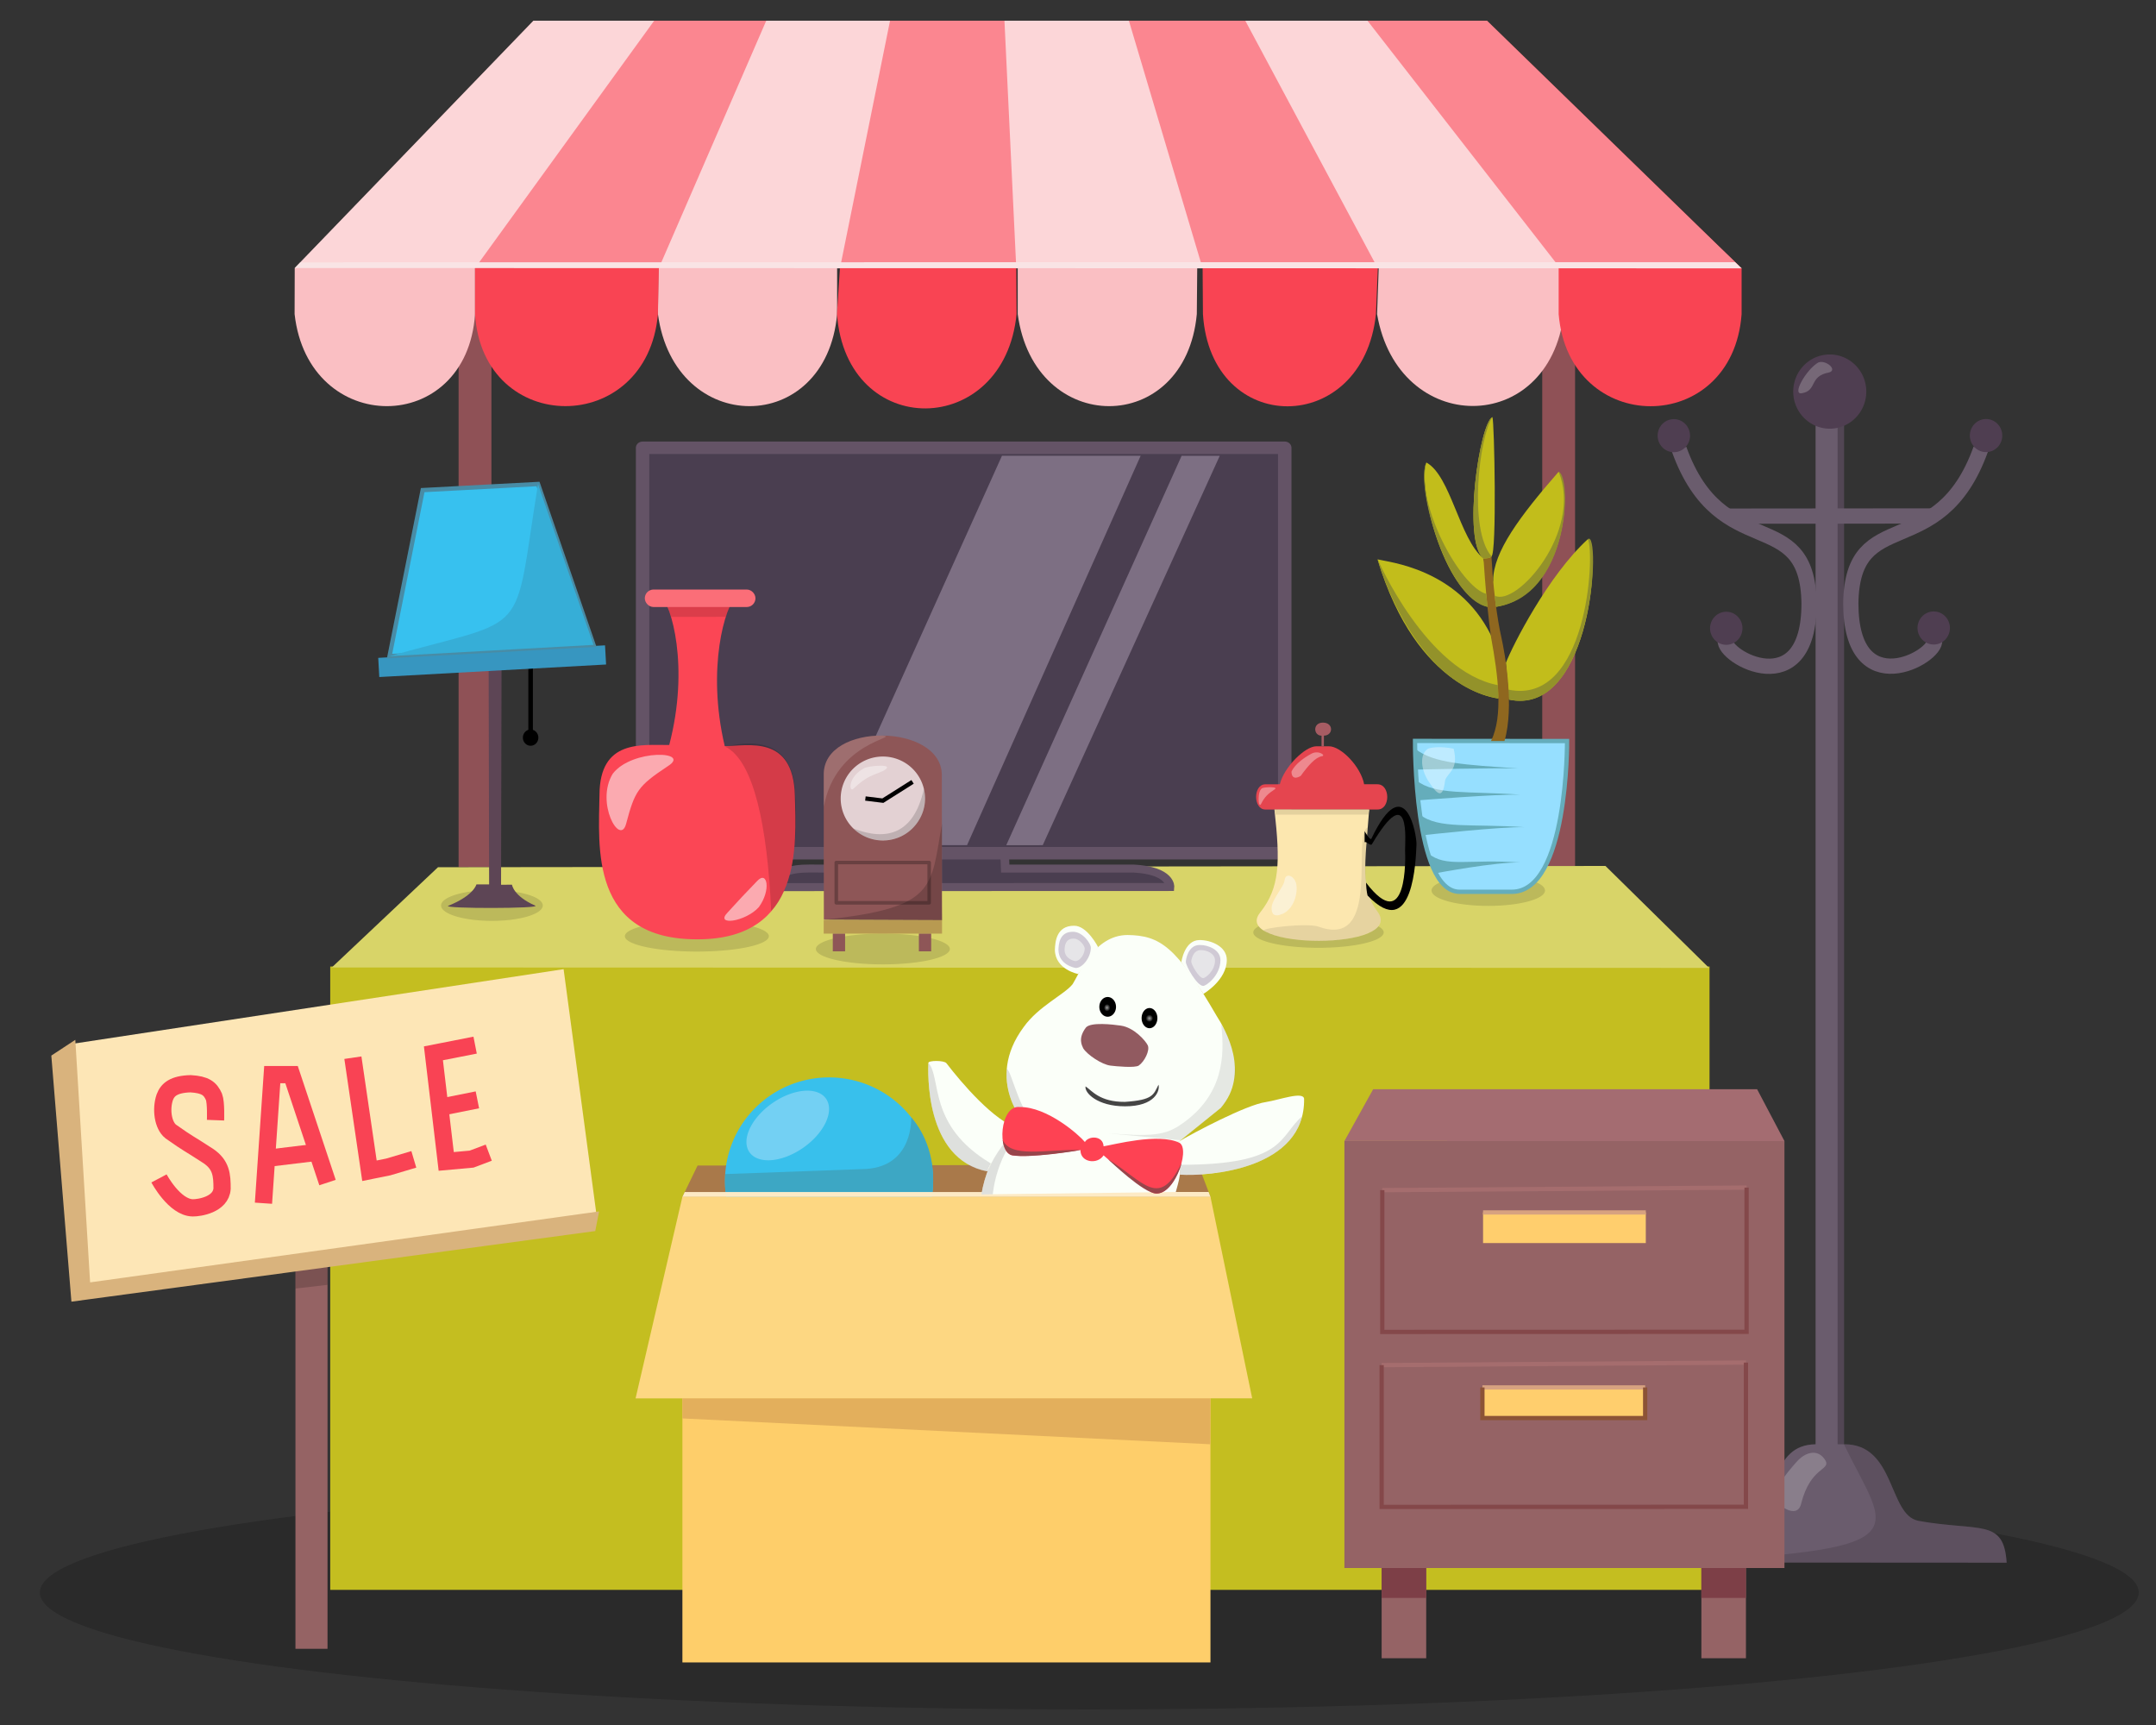
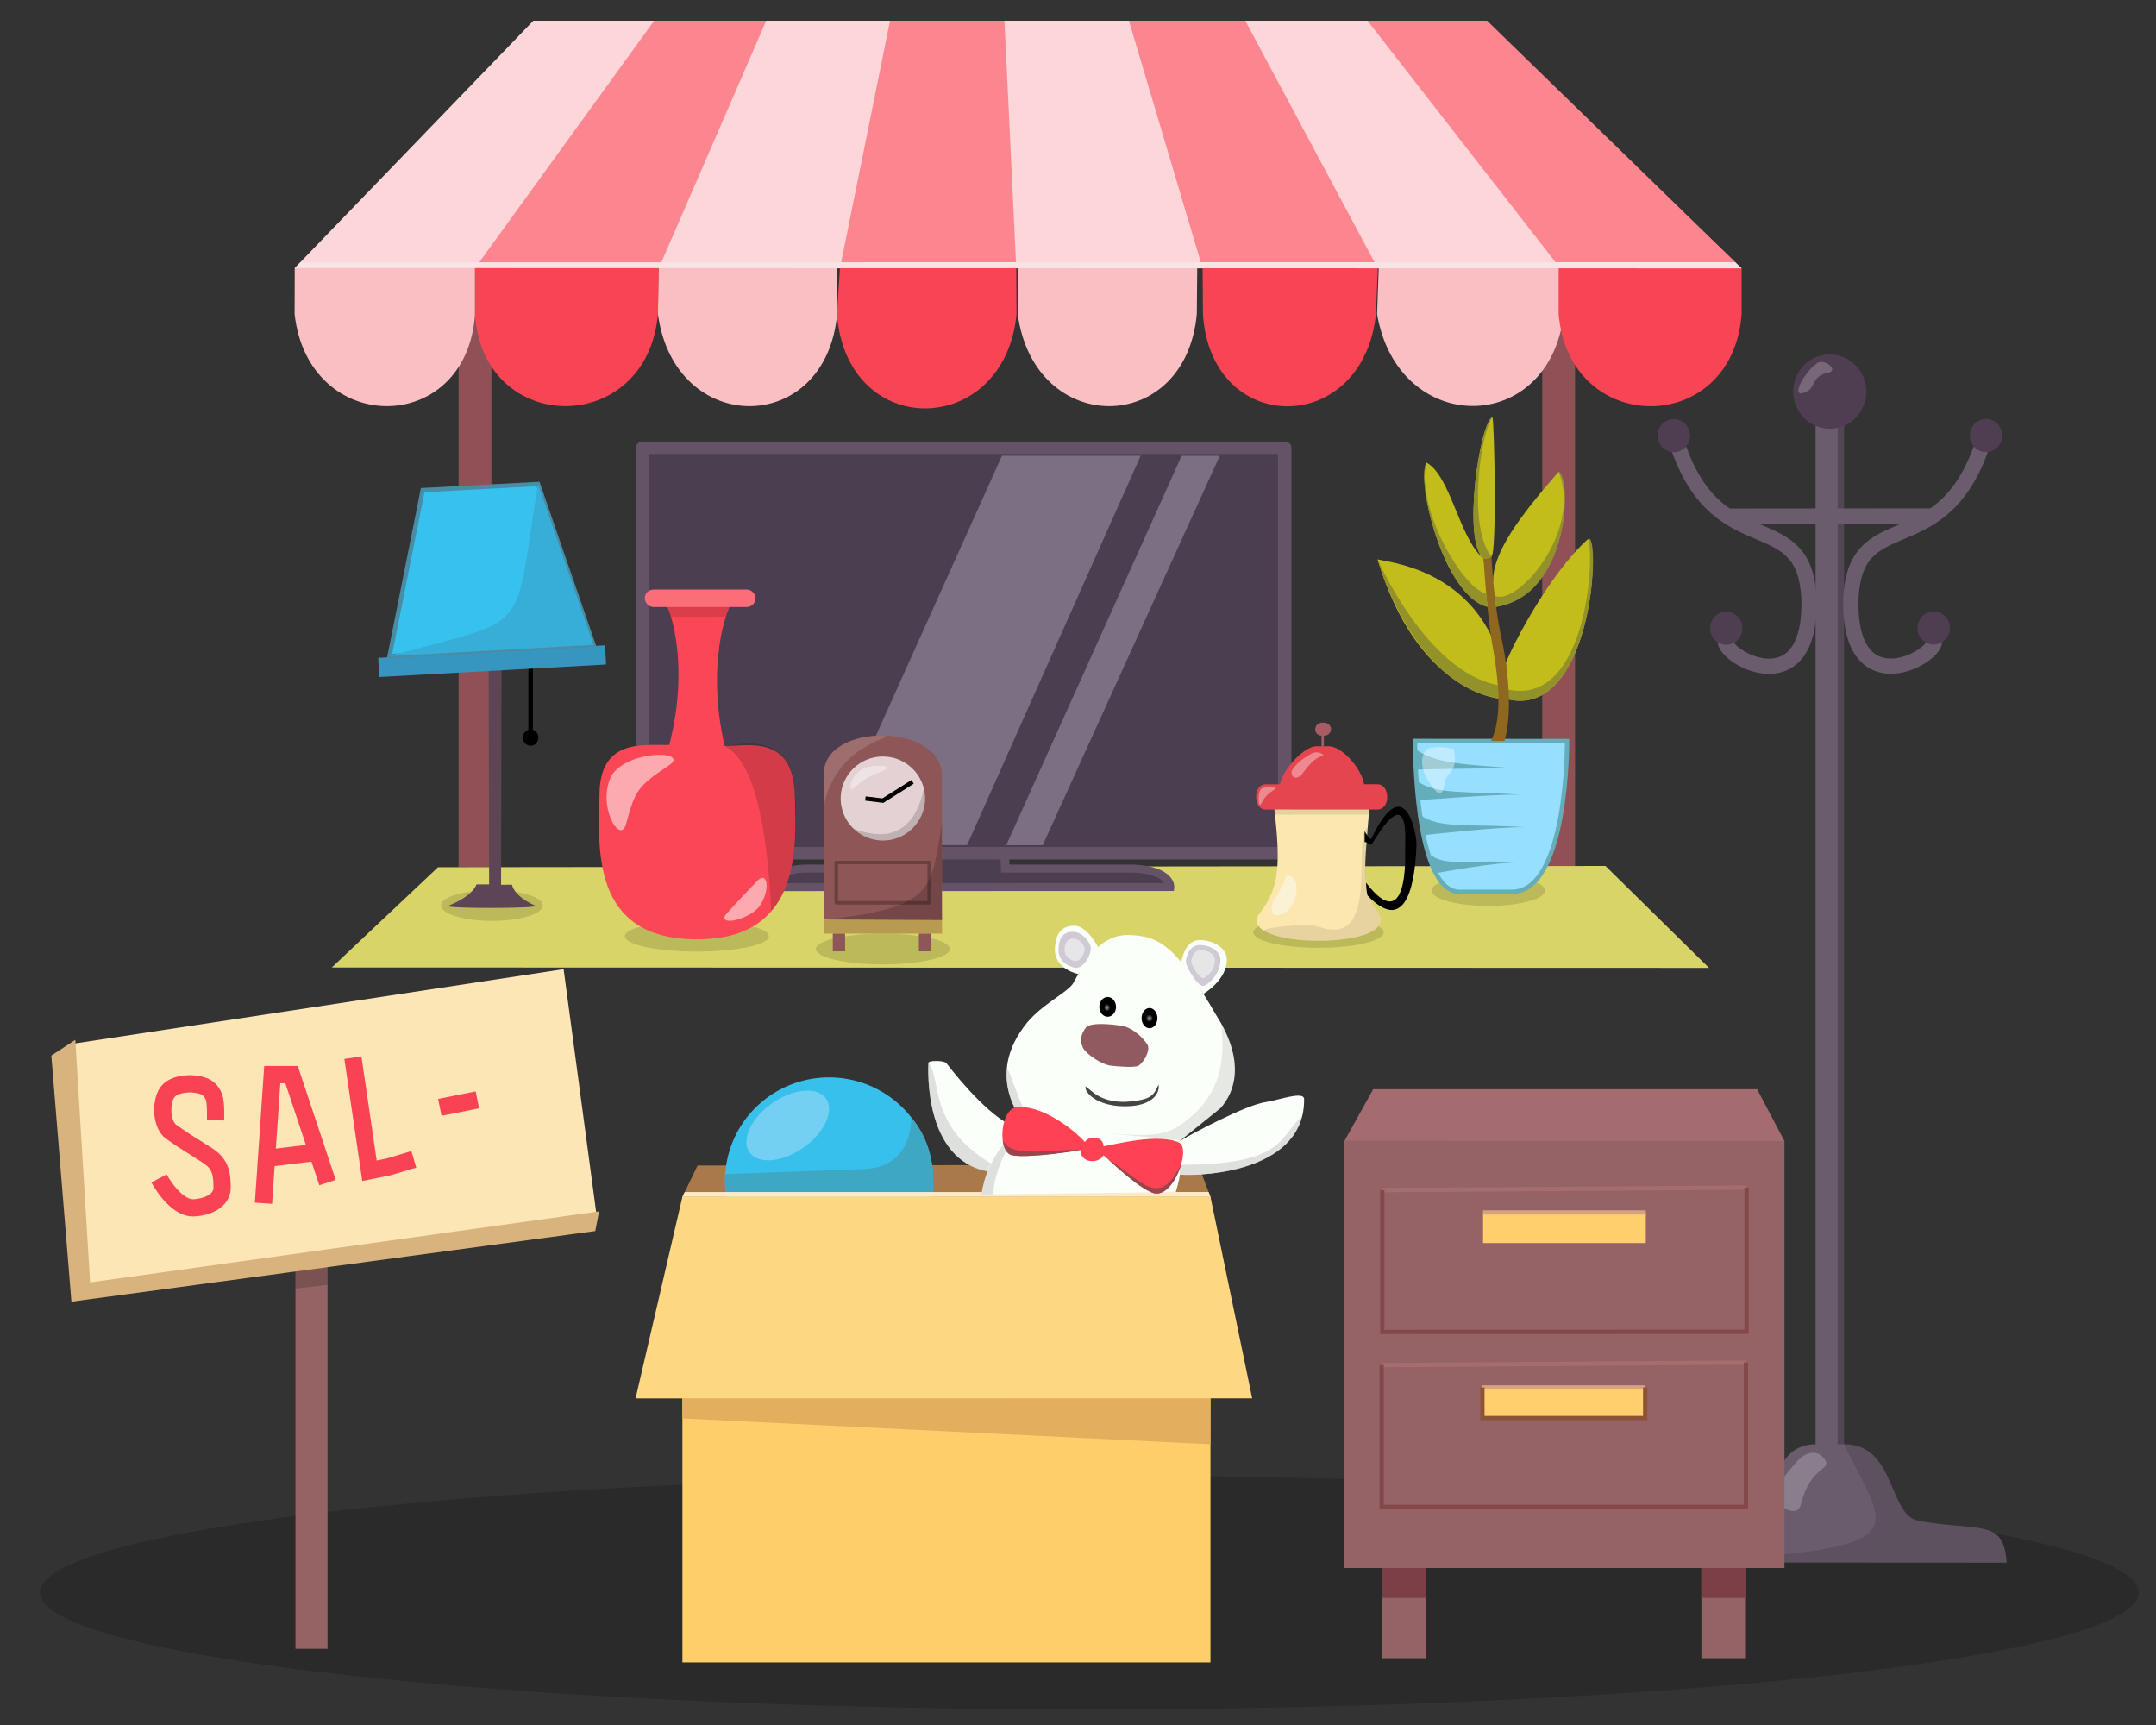
<svg xmlns="http://www.w3.org/2000/svg" xmlns:ns1="http://www.inkscape.org/namespaces/inkscape" xmlns:ns2="http://sodipodi.sourceforge.net/DTD/sodipodi-0.dtd" xmlns:xlink="http://www.w3.org/1999/xlink" width="500" height="400" viewBox="0 0 500 400" version="1.1" id="svg5" ns1:version="1.2.2 (b0a8486541, 2022-12-01)" ns2:docname="sale.svg" xml:space="preserve">
  <rect x="0" y="0" width="500" height="400" fill="#333333" stroke="none" />
  <ns2:namedview id="namedview7" pagecolor="#ffffff" bordercolor="#666666" borderopacity="1.0" ns1:showpageshadow="2" ns1:pageopacity="0.0" ns1:pagecheckerboard="0" ns1:deskcolor="#d1d1d1" ns1:document-units="mm" showgrid="false" ns1:zoom="1.4142136" ns1:cx="249.60869" ns1:cy="157.68481" ns1:window-width="1548" ns1:window-height="1039" ns1:window-x="0" ns1:window-y="142" ns1:window-maximized="0" ns1:current-layer="svg5" showguides="true" />
  <defs id="defs2">
    <linearGradient id="linearGradient4124" ns1:swatch="solid">
      <stop style="stop-color:#000000;stop-opacity:1;" offset="0" id="stop4122" />
    </linearGradient>
    <linearGradient id="linearGradient4118" ns1:swatch="solid">
      <stop style="stop-color:#38b8f1;stop-opacity:1;" offset="0" id="stop4116" />
    </linearGradient>
    <linearGradient ns1:collect="always" id="linearGradient21297">
      <stop style="stop-color:#ffffff;stop-opacity:0.624;" offset="0" id="stop21293" />
      <stop style="stop-color:#ffffff;stop-opacity:0;" offset="1" id="stop21295" />
    </linearGradient>
    <radialGradient ns1:collect="always" xlink:href="#linearGradient21297" id="radialGradient21299" cx="256.883" cy="233.477" fx="256.883" fy="233.477" r="0.293" gradientTransform="matrix(2.577,0,0,2.958,-405.262,-456.966)" gradientUnits="userSpaceOnUse" />
    <radialGradient ns1:collect="always" xlink:href="#linearGradient21297" id="radialGradient21299-3" cx="256.883" cy="233.477" fx="256.883" fy="233.477" r="0.293" gradientTransform="matrix(2.983,0,0,2.963,-499.706,-455.65)" gradientUnits="userSpaceOnUse" />
  </defs>
  <g ns1:groupmode="layer" id="layer6" ns1:label="Schatten" style="display:inline">
    <ellipse style="fill:#000000;fill-opacity:0.185;stroke:none;stroke-width:2.099;stroke-linecap:round;stroke-linejoin:round;stroke-dasharray:none;stroke-opacity:0.408;paint-order:fill markers stroke" id="path51893" ry="27.119" rx="243.374" cy="369.271" cx="252.621" />
  </g>
  <g id="g425" ns1:label="Kleiderständer" transform="translate(-15.06,1.962)" style="display:inline">
    <rect style="display:inline;fill:#6a5c6d;fill-opacity:1;stroke-width:2.995;stroke-linecap:round;stroke-linejoin:round;paint-order:fill markers stroke" id="rect421" width="6.569" height="239.638" x="436.117" y="94.178" ry="0.004" />
    <rect style="display:inline;fill:#524654;fill-opacity:1;stroke-width:1.414;stroke-linecap:round;stroke-linejoin:round;paint-order:fill markers stroke" id="rect421-3" width="1.465" height="239.638" x="441.221" y="94.178" ry="0.004" />
    <path style="display:inline;fill:#6a5c6d;fill-opacity:1;fill-rule:evenodd;stroke:none;stroke-width:1px;stroke-linecap:butt;stroke-linejoin:miter;stroke-opacity:1" d="m 427.626,334.901 c 11.978,-0.098 10.291,16.367 17.21,17.736 14.348,2.586 19.853,-0.612 20.528,9.722 l -80.858,-0.048 c 1.031,-11.65 9.567,-7.677 20.397,-10.394 7.895,-4.124 5.627,-16.878 16.153,-17.016 h 6.569" id="path2172" ns2:nodetypes="ccccccc" transform="translate(15.06,-1.962)" />
    <path style="display:inline;fill:#000000;fill-opacity:0.126;fill-rule:evenodd;stroke:none;stroke-width:1px;stroke-linecap:butt;stroke-linejoin:miter;stroke-opacity:1" d="m 427.626,334.901 c 11.978,-0.098 10.291,16.367 17.21,17.736 14.348,2.586 19.853,-0.612 20.528,9.722 l -80.858,-0.048 c 62.724,-2.796 53.252,-6.334 43.119,-27.411" id="path2172-6" ns2:nodetypes="ccccc" transform="translate(15.06,-1.962)" />
    <path style="fill:#ffffff;fill-opacity:0.209;fill-rule:evenodd;stroke:none;stroke-width:1px;stroke-linecap:butt;stroke-linejoin:miter;stroke-opacity:0.017" d="m 432.109,336.598 c 1.929,-1.915 4.721,-2.655 6.359,0.217 1.015,2.17 -3.559,1.438 -5.692,9.852 -0.892,3.962 -5.798,0.255 -6.347,-1.46 -0.398,-1.685 4.614,-7.531 5.68,-8.61 z" id="path2293" ns2:nodetypes="ccccc" />
    <path style="display:inline;fill:#4f3e51;fill-opacity:1;stroke:none;stroke-width:4.474;stroke-linecap:round;stroke-linejoin:round;stroke-opacity:0.017;paint-order:fill markers stroke" id="path2394" ns2:type="arc" ns2:cx="439.40155" ns2:cy="88.838654" ns2:rx="8.47264" ns2:ry="8.605257" ns2:start="0" ns2:end="6.2777982" ns2:open="true" ns2:arc-type="arc" d="m 447.874,88.839 a 8.473,8.605 0 0 1 -8.461,8.605 8.473,8.605 0 0 1 -8.484,-8.582 8.473,8.605 0 0 1 8.438,-8.628 8.473,8.605 0 0 1 8.507,8.559" />
    <path style="display:inline;fill:none;fill-rule:evenodd;stroke:#6a5c6d;stroke-width:3.536;stroke-linecap:butt;stroke-linejoin:miter;stroke-dasharray:none;stroke-opacity:1" d="m 404.474,102.235 c 9.687,26.905 29.798,12.461 30.132,35.715 0,23.595 -20.113,12.4 -19.431,8.549" id="path4673" ns2:nodetypes="ccc" />
    <path style="display:inline;fill:#4f3e51;fill-opacity:1;stroke:none;stroke-width:1.988;stroke-linecap:round;stroke-linejoin:round;stroke-opacity:0.017;paint-order:fill markers stroke" id="path2394-7" ns2:type="arc" ns2:cx="403.23965" ns2:cy="99.063141" ns2:rx="3.7561393" ns2:ry="3.8333766" ns2:start="0" ns2:end="6.2777982" ns2:open="true" ns2:arc-type="arc" d="m 406.996,99.063 a 3.756,3.833 0 0 1 -3.751,3.833 3.756,3.833 0 0 1 -3.761,-3.823 3.756,3.833 0 0 1 3.741,-3.844 3.756,3.833 0 0 1 3.771,3.813" />
    <path style="display:inline;fill:#4f3e51;fill-opacity:1;stroke:none;stroke-width:1.988;stroke-linecap:round;stroke-linejoin:round;stroke-opacity:0.017;paint-order:fill markers stroke" id="path2394-7-5" ns2:type="arc" ns2:cx="415.39944" ns2:cy="143.72627" ns2:rx="3.7561393" ns2:ry="3.8333766" ns2:start="0" ns2:end="6.2777982" ns2:open="true" ns2:arc-type="arc" d="m 419.156,143.726 a 3.756,3.833 0 0 1 -3.751,3.833 3.756,3.833 0 0 1 -3.761,-3.823 3.756,3.833 0 0 1 3.741,-3.844 3.756,3.833 0 0 1 3.771,3.813" />
    <path style="display:inline;fill:none;fill-rule:evenodd;stroke:#6a5c6d;stroke-width:3.536;stroke-linecap:butt;stroke-linejoin:miter;stroke-dasharray:none;stroke-opacity:1" d="m 474.414,102.211 c -9.687,26.905 -29.798,12.461 -30.132,35.715 0,23.595 20.113,12.4 19.431,8.549" id="path4673-3" ns2:nodetypes="ccc" />
    <path style="display:inline;fill:#4f3e51;fill-opacity:1;stroke:none;stroke-width:1.988;stroke-linecap:round;stroke-linejoin:round;stroke-opacity:0.017;paint-order:fill markers stroke" id="path2394-7-56" ns2:type="arc" ns2:cx="-475.64883" ns2:cy="99.039032" ns2:rx="3.7561393" ns2:ry="3.8333766" ns2:start="0" ns2:end="6.2777982" ns2:open="true" ns2:arc-type="arc" d="m -471.893,99.039 a 3.756,3.833 0 0 1 -3.751,3.833 3.756,3.833 0 0 1 -3.761,-3.823 3.756,3.833 0 0 1 3.741,-3.844 3.756,3.833 0 0 1 3.771,3.813" transform="scale(-1,1)" />
    <path style="display:inline;fill:#4f3e51;fill-opacity:1;stroke:none;stroke-width:1.988;stroke-linecap:round;stroke-linejoin:round;stroke-opacity:0.017;paint-order:fill markers stroke" id="path2394-7-5-2" ns2:type="arc" ns2:cx="-463.51105" ns2:cy="143.65808" ns2:rx="3.7561393" ns2:ry="3.8333766" ns2:start="0" ns2:end="6.2777982" ns2:open="true" ns2:arc-type="arc" d="m -459.755,143.658 a 3.756,3.833 0 0 1 -3.751,3.833 3.756,3.833 0 0 1 -3.761,-3.823 3.756,3.833 0 0 1 3.741,-3.844 3.756,3.833 0 0 1 3.771,3.813" transform="scale(-1,1)" />
    <path style="fill:none;fill-rule:evenodd;stroke:#6a5c6d;stroke-width:3.536;stroke-linecap:butt;stroke-linejoin:miter;stroke-dasharray:none;stroke-opacity:1" d="m 415.475,117.725 48.012,-0.045" id="path5248" ns2:nodetypes="cc" />
    <path style="fill:#ffffff;fill-opacity:0.22;fill-rule:evenodd;stroke:none;stroke-width:1.178px;stroke-linecap:butt;stroke-linejoin:miter;stroke-opacity:1" d="m 436.464,82.265 c 1.557,-1.179 4.972,1.47 2.814,2.132 -4.808,0.869 -2.662,4.239 -6.424,4.839 -2.193,0.302 0.955,-5.208 3.609,-6.972 z" id="path5457" ns2:nodetypes="cccc" />
  </g>
  <g ns1:groupmode="layer" id="layer7" ns1:label="Stand" style="display:inline">
    <rect style="fill:#8f5156;fill-opacity:1;stroke:none;stroke-width:0.967;stroke-linecap:round;stroke-linejoin:round;stroke-dasharray:none;stroke-opacity:1;paint-order:fill markers stroke" id="rect26426" width="7.616" height="138.93" x="106.355" y="62.156" ry="0.004" />
    <rect style="fill:#8f5156;fill-opacity:1;stroke:none;stroke-width:0.967;stroke-linecap:round;stroke-linejoin:round;stroke-dasharray:none;stroke-opacity:1;paint-order:fill markers stroke" id="rect26426-0" width="7.616" height="139.059" x="357.662" y="61.737" ry="0.004" />
    <path style="display:inline;fill:#fabfc3;fill-opacity:1;fill-rule:evenodd;stroke:none;stroke-width:1px;stroke-linecap:butt;stroke-linejoin:miter;stroke-opacity:1" d="M 123.703,4.803 68.351,62.156 68.321,72.832 c 3.18,28.461 39.929,28.461 41.842,0.002 V 62.156 h 42.512 L 152.582,72.832 c 3.84,28.461 38.967,28.461 41.558,0 l -9.2e-4,-10.607 h 41.88 l 0.004,10.607 c 3.804,28.461 38.892,28.461 41.533,0 l 0.093,-10.607 h 42.089 l -0.379,10.607 c 4.844,28.363 39.871,28.457 43.301,0 L 362.71,62.225 h 41.188 L 343.753,4.803 Z" id="path31165" ns2:nodetypes="cccccccccccccccccccc" />
    <path style="display:inline;fill:#f94453;fill-opacity:1;fill-rule:evenodd;stroke:none;stroke-width:1px;stroke-linecap:butt;stroke-linejoin:miter;stroke-opacity:1" d="M 151.71,4.803 110.163,62.156 v 10.701 c 1.82,28.383 39.917,28.474 42.419,-0.025 l 0.215,-10.676 24.9,-57.353 z" id="path31920" ns2:nodetypes="ccccccc" />
    <path style="display:inline;fill:#f94453;fill-opacity:1;fill-rule:evenodd;stroke:none;stroke-width:1px;stroke-linecap:butt;stroke-linejoin:miter;stroke-opacity:1" d="M 206.411,4.803 194.791,62.225 194.099,72.832 c 2.191,29.426 38.81,28.894 41.653,0 l -0.066,-10.607 -2.744,-57.423 z" id="path33992" ns2:nodetypes="ccccccc" />
    <path style="fill:#f94453;fill-opacity:1;fill-rule:evenodd;stroke:none;stroke-width:1px;stroke-linecap:butt;stroke-linejoin:miter;stroke-opacity:1" d="m 261.804,4.803 17.097,57.423 0.075,10.607 c 1.816,28.548 37.128,28.468 40.123,0 l 0.434,-10.607 -30.735,-57.423 z" id="path34477" ns2:nodetypes="ccccccc" />
    <path style="fill:#f94453;fill-opacity:1;fill-rule:evenodd;stroke:none;stroke-width:1px;stroke-linecap:butt;stroke-linejoin:miter;stroke-opacity:1" d="m 317.136,4.803 44.333,56.934 -10e-6,11.095 c 2.381,28.446 40.328,28.53 42.429,0 V 62.225 L 344.864,4.803 Z" id="path34479" ns2:nodetypes="ccccccc" />
    <path style="fill:#f9e4e5;fill-opacity:1;fill-rule:evenodd;stroke:none;stroke-width:1px;stroke-linecap:butt;stroke-linejoin:miter;stroke-opacity:1" d="m 403.898,62.225 -1.51,-1.441 -332.749,0.037 -1.289,1.335 z" id="path36131" />
    <path style="fill:#ffffff;fill-opacity:0.352;fill-rule:evenodd;stroke:none;stroke-width:1px;stroke-linecap:butt;stroke-linejoin:miter;stroke-opacity:1" d="M 69.639,60.821 123.703,4.803 344.864,4.803 402.388,60.784 Z" id="path36133" ns2:nodetypes="ccccc" />
  </g>
  <g ns1:groupmode="layer" id="layer2" ns1:label="Tisch" style="display:inline">
-     <rect style="display:inline;fill:#c4be20;fill-opacity:1;stroke:none;stroke-width:2.51;stroke-linecap:round;stroke-linejoin:round;stroke-dasharray:none;stroke-opacity:1;paint-order:fill markers stroke" id="rect428" width="319.876" height="144.546" x="76.584" y="224.119" ry="0.004" />
    <path style="display:inline;fill:#d8d468;fill-opacity:1;fill-rule:evenodd;stroke:none;stroke-width:2;stroke-linecap:butt;stroke-linejoin:miter;stroke-dasharray:none;stroke-opacity:1" d="m 76.944,224.34 24.633,-23.245 270.74,-0.3 24.027,23.642 z" id="path3022" />
    <g id="g5941" ns1:label="TV" transform="matrix(1,0,0,0.926,-140.614,-35.1)" style="display:inline;stroke-width:0;stroke-dasharray:none">
      <path style="display:inline;fill:#4a3e50;fill-opacity:1;fill-rule:evenodd;stroke:#645366;stroke-width:2;stroke-linecap:butt;stroke-linejoin:miter;stroke-dasharray:none;stroke-opacity:1" d="m 319.922,260.055 c 0,0 -0.546,-4.722 8.362,-4.659 l 29.061,0.059 -0.198,-5.354 h 16.399 l 0.194,5.3 h 29.739 c 8.82,0.501 8.466,4.621 8.466,4.621 z" id="path4148" ns2:nodetypes="ccccccccc" />
      <rect style="fill:#4a3e50;fill-opacity:1;stroke:#645366;stroke-width:3.118;stroke-linecap:round;stroke-linejoin:round;stroke-dasharray:none;stroke-opacity:1;paint-order:fill markers stroke" id="rect324" width="148.923" height="101.526" x="289.637" y="150.033" ry="0.004" />
      <path style="display:inline;fill:#7d6f83;fill-opacity:1;fill-rule:evenodd;stroke:none;stroke-width:0;stroke-linecap:butt;stroke-linejoin:miter;stroke-dasharray:none;stroke-opacity:1" d="m 414.648,152.043 8.844,-0.004 -41.054,97.507 -8.46,0.004 z" id="path4250-3" ns2:nodetypes="ccccc" />
      <path style="fill:none;fill-rule:evenodd;stroke:#000000;stroke-width:0;stroke-linecap:butt;stroke-linejoin:miter;stroke-dasharray:none;stroke-opacity:0.273" d="m 292.146,249.545 0.013,-97.006 144.378,0.02" id="path4248" ns2:nodetypes="ccc" />
      <path style="fill:#7d6f83;fill-opacity:1;fill-rule:evenodd;stroke:none;stroke-width:0;stroke-linecap:butt;stroke-linejoin:miter;stroke-dasharray:none;stroke-opacity:1" d="m 372.979,152.037 h 32.164 l -40.261,97.507 h -32.574 z" id="path4250" ns2:nodetypes="ccccc" />
    </g>
    <g id="g6975" ns1:label="Vase" style="display:inline">
      <path style="display:inline;fill:#000000;fill-opacity:0.131;stroke:none;stroke-width:3.024;stroke-linecap:round;stroke-linejoin:round;stroke-dasharray:none;stroke-opacity:1;paint-order:fill markers stroke" id="path8456" ns2:type="arc" ns2:cx="161.61076" ns2:cy="217.08542" ns2:rx="16.697956" ns2:ry="3.5667093" ns2:start="0" ns2:end="6.2777982" ns2:open="true" ns2:arc-type="arc" d="m 178.309,217.085 a 16.698,3.567 0 0 1 -16.675,3.567 16.698,3.567 0 0 1 -16.72,-3.557 16.698,3.567 0 0 1 16.63,-3.576 16.698,3.567 0 0 1 16.765,3.547" />
      <path style="display:inline;fill:#fb4655;fill-opacity:1;fill-rule:evenodd;stroke:none;stroke-width:1px;stroke-linecap:butt;stroke-linejoin:miter;stroke-opacity:1" d="m 161.941,217.812 c -25.224,0.198 -23.093,-21.552 -22.911,-33.553 0.056,-12.842 9.782,-11.469 16.172,-11.506 4.79,-18.32 0.407,-32.649 -1.96,-34.565 l 17.398,0.31 c -2.382,1.883 -6.859,16.315 -2.561,34.526 5.403,-0.063 15.894,-2.699 16.256,11.434 0.322,11.432 1.763,33.266 -22.393,33.354 z" id="path6232" ns2:nodetypes="cccccccc" />
      <path style="fill:#fbfbfb;fill-opacity:0.55;fill-rule:evenodd;stroke:none;stroke-width:1px;stroke-linecap:butt;stroke-linejoin:miter;stroke-opacity:1" d="m 145.209,191.002 c -1.402,5.39 -7.199,-4.928 -3.104,-11.591 4.43,-5.796 18.466,-5.283 12.732,-1.722 -6.912,4.596 -7.605,5.722 -9.628,13.313 z" id="path6907" ns2:nodetypes="cccc" />
      <path style="display:inline;fill:#fbfbfb;fill-opacity:0.55;fill-rule:evenodd;stroke:none;stroke-width:0.646px;stroke-linecap:butt;stroke-linejoin:miter;stroke-opacity:1" d="m 175.647,204.239 c 2.316,-2.425 3.212,2.147 0.338,6.11 -3.11,3.447 -10.388,4.432 -7.196,1.192 2.884,-3.168 3.772,-4.115 6.858,-7.303 z" id="path6907-6" ns2:nodetypes="cccc" />
      <path style="display:inline;fill:#000000;fill-opacity:0.159;fill-rule:evenodd;stroke:none;stroke-width:1px;stroke-linecap:butt;stroke-linejoin:miter;stroke-opacity:1" d="m 168.155,173.114 c 1.343,-0.085 15.94,-4.843 16.282,11.331 0,0 1.743,19.347 -5.587,26.778 -0.892,-19.36 -3.961,-34.865 -10.695,-38.109 z" id="path6994" ns2:nodetypes="cccc" />
      <rect style="display:inline;fill:#fb6e78;fill-opacity:1;stroke:#fb6e78;stroke-width:2.011;stroke-linecap:round;stroke-linejoin:round;stroke-dasharray:none;stroke-opacity:1;paint-order:fill markers stroke" id="rect7048" width="23.65" height="2.048" x="150.545" y="137.706" ry="1.024" />
      <path style="display:inline;fill:#000000;fill-opacity:0.131;fill-rule:evenodd;stroke:none;stroke-width:1px;stroke-linecap:butt;stroke-linejoin:miter;stroke-opacity:1" d="m 154.896,140.76 h 14.305 l -0.879,2.27 -12.705,0.016 z" id="path8344" />
    </g>
    <g id="g1058" ns1:label="Pflanze" style="fill:#96dfff;fill-opacity:1;fill-rule:nonzero;stroke:#65adbb;stroke-opacity:1" transform="translate(-0.22,0.192)">
      <path style="display:inline;fill:#000000;fill-opacity:0.131;fill-rule:nonzero;stroke:none;stroke-width:2.684;stroke-linecap:round;stroke-linejoin:round;stroke-dasharray:none;stroke-opacity:1;paint-order:fill markers stroke" id="path8456-9-1" ns2:type="arc" ns2:cx="345.36868" ns2:cy="206.30203" ns2:rx="13.155545" ns2:ry="3.5667093" ns2:start="0" ns2:end="6.2777982" ns2:open="true" ns2:arc-type="arc" d="m 358.524,206.302 a 13.156,3.567 0 0 1 -13.138,3.567 13.156,3.567 0 0 1 -13.173,-3.557 13.156,3.567 0 0 1 13.102,-3.576 13.156,3.567 0 0 1 13.209,3.547" />
      <path style="fill:#96dfff;fill-opacity:1;fill-rule:nonzero;stroke:#65adbb;stroke-width:1px;stroke-linecap:butt;stroke-linejoin:miter;stroke-opacity:1" d="m 328.382,171.618 c 0,0 -0.242,34.973 10.325,34.981 h 12.118 c 13.066,0.016 12.812,-34.955 12.812,-34.955 z" id="path384" ns2:nodetypes="ccccc" />
      <path style="display:inline;fill:#65adbb;fill-opacity:1;fill-rule:evenodd;stroke:none;stroke-width:1px;stroke-linecap:butt;stroke-linejoin:miter;stroke-opacity:1" d="m 328.177,173.611 c 4.274,3.413 11.524,3.719 23.964,4.583 -5.703,-0.158 -23.796,0.26 -23.796,0.26 z" id="path11560" ns2:nodetypes="cccc" transform="translate(0.22,-0.192)" />
      <path style="display:inline;fill:#65adbb;fill-opacity:1;fill-rule:evenodd;stroke:none;stroke-width:1px;stroke-linecap:butt;stroke-linejoin:miter;stroke-opacity:1" d="m 328.497,180.971 c 4.274,3.413 11.683,2.436 24.124,3.301 -5.703,-0.158 -23.721,1.316 -23.721,1.316 z" id="path11560-3" ns2:nodetypes="cccc" transform="translate(0.22,-0.192)" />
      <path style="display:inline;fill:#65adbb;fill-opacity:1;fill-rule:evenodd;stroke:none;stroke-width:1px;stroke-linecap:butt;stroke-linejoin:miter;stroke-opacity:1" d="m 329.304,188.89 c 4.274,3.413 11.856,2.063 24.297,2.927 -5.703,-0.158 -23.485,1.846 -23.485,1.846 z" id="path11560-6" ns2:nodetypes="cccc" transform="translate(0.22,-0.192)" />
      <path style="display:inline;fill:#65adbb;fill-opacity:1;fill-rule:evenodd;stroke:none;stroke-width:1px;stroke-linecap:butt;stroke-linejoin:miter;stroke-opacity:1" d="m 331.156,197.861 c 4.274,3.413 9.024,1.275 21.465,2.139 -5.703,-0.158 -19.639,2.486 -19.639,2.486 z" id="path11560-7" ns2:nodetypes="cccc" transform="translate(0.22,-0.192)" />
      <path style="display:inline;fill:#ffffff;fill-opacity:0.382;fill-rule:evenodd;stroke:none;stroke-width:1px;stroke-linecap:butt;stroke-linejoin:miter;stroke-opacity:1" d="m 337.116,173.611 c 0,0 -3.673,-0.792 -5.96,0 -2.004,1.363 -1.604,4.738 0,7.36 2.021,3.061 3.423,4.784 3.977,0 0.557,-1.905 3.207,-2.308 1.983,-7.36 z" id="path11867" ns2:nodetypes="ccccc" transform="translate(0.22,-0.192)" />
      <path style="display:inline;fill:#c2bd1b;fill-opacity:1;fill-rule:evenodd;stroke:none;stroke-width:1px;stroke-linecap:butt;stroke-linejoin:miter;stroke-opacity:1" d="m 350.156,162.032 c 18.067,3.849 21.508,-33.52 18.326,-37.223 -9.243,8.439 -17.535,24.801 -19.029,28.708 z" id="path13187" ns2:nodetypes="cccc" />
      <path style="display:inline;fill:#c2bd1b;fill-opacity:1;fill-rule:evenodd;stroke:none;stroke-width:1px;stroke-linecap:butt;stroke-linejoin:miter;stroke-opacity:1" d="m 347.119,140.529 c 16.318,-2.764 17.754,-27.635 14.571,-31.338 -9.076,10.397 -15.161,18.632 -15.192,25.211 0,0 -0.665,2.179 0.621,6.128 z" id="path13187-5" ns2:nodetypes="cccc" />
      <path style="fill:#c2bd1b;fill-opacity:1;fill-rule:evenodd;stroke:none;stroke-width:1px;stroke-linecap:butt;stroke-linejoin:miter;stroke-opacity:1" d="m 347.721,161.772 c 0,0 -18.837,-1.534 -28.027,-32.254 2.437,0.641 18.541,2.047 26.256,17.504 0,0 3.78,10.565 1.771,14.75 z" id="path20061" ns2:nodetypes="cccc" />
      <path style="fill:#c2bd1b;fill-opacity:1;fill-rule:evenodd;stroke:none;stroke-width:1px;stroke-linecap:butt;stroke-linejoin:miter;stroke-opacity:1" d="m 345.218,140.529 c -10.721,-3.129 -16.324,-29.145 -14.203,-33.473 5.679,3.111 7.598,17.594 13.236,22.259 0.485,1.782 0.977,7.622 0.967,11.215 z" id="path20063" ns2:nodetypes="cccc" />
      <path style="fill:#93922a;fill-opacity:1;fill-rule:evenodd;stroke:none;stroke-width:1px;stroke-linecap:butt;stroke-linejoin:miter;stroke-opacity:1" d="m 347.744,161.772 c -19.601,-3.179 -27.839,-31.167 -28.027,-32.254 0,0 11.253,25.996 27.862,29.161 z" id="path20121" ns2:nodetypes="cccc" />
      <path style="fill:#93922a;fill-opacity:1;fill-rule:evenodd;stroke:none;stroke-width:1px;stroke-linecap:butt;stroke-linejoin:miter;stroke-opacity:1" d="m 350.156,162.032 c 19.668,4.239 21.375,-39.62 18.326,-37.223 1.646,3.72 -0.164,38.688 -18.41,34.92 -0.314,0.281 0.085,2.303 0.085,2.303 z" id="path22607" ns2:nodetypes="cccc" />
      <path style="display:inline;fill:#8f671f;fill-opacity:1;fill-rule:evenodd;stroke:none;stroke-width:1px;stroke-linecap:butt;stroke-linejoin:miter;stroke-opacity:1" d="m 346.01,171.631 c 2.826,-5.789 1.678,-14.943 -5e-5,-24.071 -1.23,-8.574 -1.936,-21.044 -1.936,-21.044 l 1.936,-0.307 c 0.282,9.558 1.561,17.775 2.387,21.356 0.878,3.956 3.046,16.102 0.733,24.068 z" id="path11874" ns2:nodetypes="ccccccc" />
      <path style="display:inline;fill:#c2bd1b;fill-opacity:1;fill-rule:evenodd;stroke:none;stroke-width:1px;stroke-linecap:butt;stroke-linejoin:miter;stroke-opacity:1" d="m 344.251,129.314 c -4.95,-4.046 -0.88,-31.413 2.074,-32.786 0.467,0.931 1.045,31.729 -0.214,32.272 -0.138,0.527 -1.86,0.514 -1.86,0.514 z" id="path20067" ns2:nodetypes="cccc" />
      <path style="fill:#93922a;fill-opacity:1;fill-rule:evenodd;stroke:none;stroke-width:1px;stroke-linecap:butt;stroke-linejoin:miter;stroke-opacity:1" d="m 345.218,140.529 c -9.464,-1.77 -16.845,-28.38 -14.203,-33.473 -2.584,9.836 8.004,28.928 13.876,30.458 z" id="path22611" ns2:nodetypes="cccc" />
      <path style="fill:#93922a;fill-opacity:1;fill-rule:evenodd;stroke:none;stroke-width:1px;stroke-linecap:butt;stroke-linejoin:miter;stroke-opacity:1" d="m 347.119,140.529 c 17.229,-2.509 17.661,-30.175 14.571,-31.338 5.644,13.812 -9.78,31.401 -14.817,28.74 z" id="path22613" ns2:nodetypes="cccc" />
      <path style="display:inline;fill:#93922a;fill-opacity:1;fill-rule:evenodd;stroke:none;stroke-width:1px;stroke-linecap:butt;stroke-linejoin:miter;stroke-opacity:1" d="m 344.251,129.314 c -4.95,-4.046 -0.88,-31.413 2.074,-32.786 -3.054,4.55 -5.6,26.07 -0.214,32.272 -0.138,0.527 -1.86,0.514 -1.86,0.514 z" id="path20067-3" ns2:nodetypes="cccc" />
    </g>
    <g id="g25577" ns1:label="Lampe" transform="translate(-5.563,1.413)" style="display:inline">
      <path style="display:inline;fill:#000000;fill-opacity:0.131;stroke:none;stroke-width:2.541;stroke-linecap:round;stroke-linejoin:round;stroke-dasharray:none;stroke-opacity:1;paint-order:fill markers stroke" id="path8456-9-2" ns2:type="arc" ns2:cx="119.64606" ns2:cy="208.5528" ns2:rx="11.795855" ns2:ry="3.5667093" ns2:start="0" ns2:end="6.2777982" ns2:open="true" ns2:arc-type="arc" d="m 131.442,208.553 a 11.796,3.567 0 0 1 -11.78,3.567 11.796,3.567 0 0 1 -11.812,-3.557 11.796,3.567 0 0 1 11.748,-3.576 11.796,3.567 0 0 1 11.843,3.547" />
      <rect style="display:inline;fill:#000000;fill-opacity:1;fill-rule:nonzero;stroke:none;stroke-width:3.127;stroke-linecap:round;stroke-linejoin:round;stroke-opacity:1;paint-order:fill markers stroke" id="rect36645" width="1.053" height="16.138" x="128.094" y="151.906" ry="0.004" />
      <path style="display:inline;fill:#000000;fill-opacity:1;fill-rule:nonzero;stroke:none;stroke-width:3;stroke-linecap:round;stroke-linejoin:round;stroke-opacity:1;paint-order:fill markers stroke" id="path36960" ns2:type="arc" ns2:cx="128.62035" ns2:cy="169.63167" ns2:rx="1.7923181" ns2:ry="1.8811184" ns2:start="0" ns2:end="6.2777982" ns2:open="true" ns2:arc-type="arc" d="m 130.413,169.632 a 1.792,1.881 0 0 1 -1.79,1.881 1.792,1.881 0 0 1 -1.795,-1.876 1.792,1.881 0 0 1 1.785,-1.886 1.792,1.881 0 0 1 1.8,1.871" />
      <path style="display:inline;fill:#5d4555;fill-opacity:1;fill-rule:evenodd;stroke:none;stroke-width:1px;stroke-linecap:butt;stroke-linejoin:miter;stroke-opacity:1" d="m 109.705,208.448 c 6.005,-2.397 6.566,-4.978 6.566,-4.978 h 2.946 l -0.107,-49.691 2.986,-0.005 -0.112,49.785 2.536,-0.021 c 0,0 0.276,2.603 5.397,4.866 1.556,0.685 -21.318,0.719 -20.212,0.045 z" id="path22881" ns2:nodetypes="cccccccccc" transform="translate(-0.22,0.192)" />
      <rect style="display:inline;fill:#3796c0;fill-opacity:1;fill-rule:nonzero;stroke:none;stroke-width:3.245;stroke-linecap:round;stroke-linejoin:round;stroke-opacity:1;paint-order:fill markers stroke" id="rect25631" width="52.679" height="4.451" x="84.806" y="156.048" ry="0.004" transform="rotate(-3.16)" />
      <path style="display:inline;fill:#37c1ef;fill-opacity:1;fill-rule:evenodd;stroke:#488ca6;stroke-width:1px;stroke-linecap:butt;stroke-linejoin:miter;stroke-opacity:1" d="m 95.905,150.732 7.683,-38.495 26.745,-1.417 12.872,37.301 z" id="path27272" ns2:nodetypes="ccccc" />
      <path style="fill:#36aed7;fill-opacity:1;fill-rule:evenodd;stroke:none;stroke-width:1px;stroke-linecap:butt;stroke-linejoin:miter;stroke-opacity:1" d="m 95.905,150.732 c 33.172,-9.279 28.559,-3.535 34.427,-39.912 l 12.872,37.301 c 0,0 -46.906,2.621 -47.3,2.611 z" id="path34452" ns2:nodetypes="cccc" />
    </g>
    <g id="g43322" ns1:label="Kanne" style="display:inline">
      <path style="display:inline;fill:#000000;fill-opacity:0.131;stroke:none;stroke-width:2.877;stroke-linecap:round;stroke-linejoin:round;stroke-dasharray:none;stroke-opacity:1;paint-order:fill markers stroke" id="path8456-9" ns2:type="arc" ns2:cx="305.77588" ns2:cy="216.211" ns2:rx="15.120567" ns2:ry="3.5667093" ns2:start="0" ns2:end="6.2777982" ns2:open="true" ns2:arc-type="arc" d="m 320.896,216.211 a 15.121,3.567 0 0 1 -15.1,3.567 15.121,3.567 0 0 1 -15.141,-3.557 15.121,3.567 0 0 1 15.059,-3.576 15.121,3.567 0 0 1 15.181,3.547" />
      <path style="fill:#fce7af;fill-opacity:1;fill-rule:evenodd;stroke:none;stroke-width:1px;stroke-linecap:butt;stroke-linejoin:miter;stroke-opacity:1" d="m 295.555,187.715 c 1.358,12.264 1.287,18.112 -3.34,23.923 -6.862,8.643 34.276,8.896 27.159,-0.351 -3.897,-5.256 -2.814,-10.754 -1.847,-23.573 z" id="path41810" ns2:nodetypes="ccccc" />
      <path style="fill:#fcfcfc;fill-opacity:0.481;fill-rule:evenodd;stroke:none;stroke-width:1px;stroke-linecap:butt;stroke-linejoin:miter;stroke-opacity:1" d="m 297.883,204.248 c -0.249,1.516 -3.026,4.473 -2.987,6.343 0.005,1.202 0.445,2.257 2.631,1.288 2.601,-1.249 3.379,-4.659 3.15,-6.486 -0.179,-2.213 -2.61,-3.351 -2.794,-1.145 z" id="path43261" ns2:nodetypes="ccccc" />
      <path style="fill:#000000;fill-opacity:0.088;fill-rule:evenodd;stroke:none;stroke-width:1px;stroke-linecap:butt;stroke-linejoin:miter;stroke-opacity:1" d="m 316.791,204.665 c 0.393,3.813 2.302,6.208 2.719,6.806 1.361,1.953 0.562,3.307 -1.123,4.389 -6.987,3.728 -21.849,2.453 -25.299,-0.061 -0.662,-0.575 10.073,-1.867 12.734,-0.91 14.775,5.313 7.5,-21.651 11.373,-23.014 0,0 0.095,-0.963 -0.161,1.96 -0.256,2.924 -0.457,6.62 -0.243,10.829 z" id="path43263" ns2:nodetypes="csccscsc" />
      <path style="display:inline;fill:#e5454f;fill-opacity:1;fill-rule:evenodd;stroke:none;stroke-width:1px;stroke-linecap:butt;stroke-linejoin:miter;stroke-opacity:1" d="m 293.47,181.868 3.335,-0.009 c 0.924,-3.899 5.816,-8.811 8.475,-8.809 0.976,0.001 1.952,9.4e-4 2.928,8.5e-4 2.829,0.01 7.389,4.752 8.15,8.808 h 3.079 c 3.021,0 3.052,5.856 0.035,5.856 h -26.031 c -2.818,0.014 -2.879,-5.843 0.028,-5.847 z" id="path43324" ns2:nodetypes="cccccscccc" />
      <path style="display:inline;fill:#a75c63;fill-opacity:1;fill-rule:evenodd;stroke:none;stroke-width:1px;stroke-linecap:butt;stroke-linejoin:miter;stroke-opacity:1" d="m 306.479,173.05 c 0,0 2.5e-4,-1.96 0,-2.455 -1.923,-0.025 -2.079,-3.038 0.33,-3.031 2.514,0.002 2.418,2.989 0.225,3.022 l -0.013,2.46 c 0.004,-8.4e-4 -0.541,0.004 -0.541,0.004 z" id="path43324-8" ns2:nodetypes="ccccccc" />
      <path style="fill:#ee898f;fill-opacity:1;fill-rule:evenodd;stroke:none;stroke-width:1px;stroke-linecap:butt;stroke-linejoin:miter;stroke-opacity:1" d="m 304.175,174.748 c 1.66,-0.863 3.466,0.497 2.34,0.617 -1.466,0.275 -3.081,2.084 -4.855,4.544 0,0 -2.069,1.423 -2.155,-0.941 0,0 0.654,-2.059 4.67,-4.22 z" id="path48670" ns2:nodetypes="ccccc" />
      <path style="fill:#ee898f;fill-opacity:1;fill-rule:evenodd;stroke:none;stroke-width:1px;stroke-linecap:butt;stroke-linejoin:miter;stroke-opacity:1" d="m 292.873,182.71 c 0.875,-0.24 3.629,-0.285 2.766,0.306 -1.541,1.017 -2.35,1.744 -3.14,3.325 -0.735,1.571 -1.047,-3.302 0.374,-3.631 z" id="path48672" ns2:nodetypes="cccc" />
      <path style="display:inline;fill:#000000;fill-opacity:1;fill-rule:evenodd;stroke:none;stroke-width:1px;stroke-linecap:butt;stroke-linejoin:miter;stroke-opacity:1" d="m 318.043,194.471 c 7.809,-16.365 10.599,-0.81 10.454,1.471 -0.144,3.018 -0.656,22.834 -11.337,11.716 0,0 -0.277,-0.884 -0.369,-2.993 9.661,12.636 9.158,-5.978 9.06,-7.506 0,-2.078 1.267,-16.445 -7.666,-1.444 -0.343,0.629 -1.335,-0.769 -1.718,-0.392 l 0.007,-2.575 c 0,0 1.272,2.276 1.568,1.722 z" id="path48743" ns2:nodetypes="ccccccccc" />
      <path style="fill:#e4d19e;fill-opacity:1;fill-rule:evenodd;stroke:none;stroke-width:0.666px;stroke-linecap:butt;stroke-linejoin:miter;stroke-opacity:1" d="m 295.804,188.901 -0.249,-1.186 h 21.972 l -0.206,1.184 z" id="path48746" ns2:nodetypes="ccccc" />
    </g>
    <g id="g11952" transform="matrix(-1,0,0,1,408.377,2.201)" ns1:label="Uhr">
      <path style="display:inline;fill:#000000;fill-opacity:0.131;stroke:none;stroke-width:2.916;stroke-linecap:round;stroke-linejoin:round;stroke-dasharray:none;stroke-opacity:1;paint-order:fill markers stroke" id="path8456-0" ns2:type="arc" ns2:cx="-203.63049" ns2:cy="217.85539" ns2:rx="15.534147" ns2:ry="3.5667093" ns2:start="0" ns2:end="6.2777982" ns2:open="true" ns2:arc-type="arc" d="m -188.096,217.855 a 15.534,3.567 0 0 1 -15.513,3.567 15.534,3.567 0 0 1 -15.555,-3.557 15.534,3.567 0 0 1 15.471,-3.576 15.534,3.567 0 0 1 15.597,3.547" transform="scale(-1,1)" />
      <path style="display:inline;fill:#8e5657;fill-opacity:1;fill-rule:evenodd;stroke:none;stroke-width:1px;stroke-linecap:butt;stroke-linejoin:miter;stroke-opacity:1" d="m 189.91,211.174 0.048,-33.737 c 0.157,-11.897 27.415,-12.282 27.386,-0.07 0.025,2.301 -0.03,33.701 -0.03,33.701 z" id="path5833" ns2:nodetypes="ccccc" />
      <path style="display:inline;fill:#ffffff;fill-opacity:0.144;fill-rule:evenodd;stroke:none;stroke-width:1px;stroke-linecap:butt;stroke-linejoin:miter;stroke-opacity:1" d="m 204.656,170.561 c -6.831,-0.057 -13.638,2.9 -13.623,9.006 -0.025,2.301 0.03,7.449 0.03,7.449 2.781,-15.201 17.99,-15.99 13.593,-16.455 z" id="path5833-9" ns2:nodetypes="cccc" transform="matrix(-1,0,0,1,408.377,-2.201)" />
      <rect style="fill:#b89a51;fill-opacity:1;stroke:none;stroke-width:4.322;stroke-linecap:round;stroke-linejoin:round;stroke-dasharray:none;stroke-opacity:1;paint-order:fill markers stroke" id="rect9547" width="27.44" height="3.115" x="189.91" y="211.174" ry="0.008" />
      <rect style="fill:#8e5657;fill-opacity:1;stroke:none;stroke-width:3.002;stroke-linecap:round;stroke-linejoin:round;stroke-dasharray:none;stroke-opacity:1;paint-order:fill markers stroke" id="rect11740" width="2.857" height="4.111" x="192.424" y="214.289" ry="0.008" />
      <rect style="display:inline;fill:#8e5657;fill-opacity:1;stroke:none;stroke-width:3.002;stroke-linecap:round;stroke-linejoin:round;stroke-dasharray:none;stroke-opacity:1;paint-order:fill markers stroke" id="rect11740-7" width="2.857" height="4.111" x="-194.875" y="214.289" ry="0.008" transform="translate(407.261)" />
      <path style="fill:#e3d1d3;fill-opacity:1;stroke:none;stroke-width:2.14;stroke-linecap:round;stroke-linejoin:round;stroke-dasharray:none;stroke-opacity:1;paint-order:fill markers stroke" id="path12035" transform="scale(-1,1)" ns2:type="arc" ns2:cx="-203.63051" ns2:cy="182.95935" ns2:rx="9.7784491" ns2:ry="9.7318296" ns2:start="0" ns2:end="6.2777982" ns2:open="true" ns2:arc-type="arc" d="m -193.852,182.959 a 9.778,9.732 0 0 1 -9.765,9.732 9.778,9.732 0 0 1 -9.792,-9.706 9.778,9.732 0 0 1 9.739,-9.758 9.778,9.732 0 0 1 9.818,9.679" />
      <path style="display:inline;fill:none;fill-rule:evenodd;stroke:#000000;stroke-width:1px;stroke-linecap:butt;stroke-linejoin:miter;stroke-opacity:1" d="m 199.58,182.959 4.051,0.498 6.89,-4.354" id="path12245" ns2:nodetypes="ccc" transform="matrix(-1,0,0,1,407.261,0)" />
      <path style="display:inline;fill:#000000;fill-opacity:0.159;fill-rule:evenodd;stroke:none;stroke-width:1px;stroke-linecap:butt;stroke-linejoin:miter;stroke-opacity:1" d="m 196.779,189.903 c 2.992,2.978 8.149,3.886 12.362,1.096 3.999,-2.58 4.741,-7.244 4.001,-10.296 -2.317,10.629 -8.765,12.172 -16.363,9.2 z" id="path12299" ns2:nodetypes="cccc" transform="matrix(-1,0,0,1,407.261,0)" />
      <path style="display:inline;fill:#ffffff;fill-opacity:0.391;fill-rule:evenodd;stroke:none;stroke-width:1px;stroke-linecap:butt;stroke-linejoin:miter;stroke-opacity:1" d="m 199.519,175.818 c 1.691,-0.546 7.327,-0.941 4.112,0.776 -2.308,1.029 -3.616,1.053 -6.851,4.109 -0.97,0.961 -1.421,-2.819 2.739,-4.885 z" id="path12353" ns2:nodetypes="cccc" transform="matrix(-1,0,0,1,407.261,0)" />
      <rect style="display:inline;fill:none;fill-opacity:0.092;stroke:#694041;stroke-width:0.82;stroke-linecap:round;stroke-linejoin:round;stroke-dasharray:none;stroke-opacity:1;paint-order:fill markers stroke" id="rect12407" width="21.545" height="9.341" x="192.825" y="197.806" ry="0.003" transform="matrix(-1,0,0,1,407.261,0)" />
      <path style="display:inline;fill:#000000;fill-opacity:0.181;fill-rule:evenodd;stroke:none;stroke-width:1px;stroke-linecap:butt;stroke-linejoin:miter;stroke-opacity:1" d="m 191.063,213.268 c 26.385,-2.759 24.686,-7.486 27.404,-22.252 -0.113,10.43 -0.1,19.566 0,22.359 z" id="path13569" ns2:nodetypes="cccc" transform="matrix(-1,0,0,1,408.377,-2.201)" />
    </g>
  </g>
  <g ns1:groupmode="layer" id="layer5" ns1:label="Schild" style="display:inline">
    <rect style="display:inline;fill:#956364;fill-opacity:1;stroke:none;stroke-width:1.028;stroke-linecap:round;stroke-linejoin:round;stroke-dasharray:none;stroke-opacity:1;paint-order:fill markers stroke" id="rect37863" width="7.435" height="99.433" x="68.519" y="282.898" ry="0.004" />
    <path style="display:inline;fill:#000000;fill-opacity:0.179;fill-rule:evenodd;stroke:none;stroke-width:1px;stroke-linecap:butt;stroke-linejoin:miter;stroke-opacity:0.408" d="m 68.519,288.325 7.435,-0.086 v 9.694 l -7.435,0.862 z" id="path49561" ns2:nodetypes="ccccc" />
    <path style="display:inline;fill:#fde6b6;fill-opacity:1;fill-rule:evenodd;stroke:none;stroke-width:1px;stroke-linecap:butt;stroke-linejoin:miter;stroke-opacity:1" d="M 20.43,297.932 138.311,281.497 130.706,224.733 17.018,242.012 Z" id="path47089" />
    <path style="display:inline;fill:none;fill-rule:evenodd;stroke:#f94354;stroke-width:4;stroke-linecap:butt;stroke-linejoin:miter;stroke-dasharray:none;stroke-opacity:1" d="m 61.101,279.006 2.037,-29.815 h 4.478 l 8.338,25.024" id="path53868" />
    <path style="display:inline;fill:none;fill-rule:evenodd;stroke:#f94354;stroke-width:4;stroke-linecap:butt;stroke-linejoin:miter;stroke-dasharray:none;stroke-opacity:1" d="m 61.811,268.612 11.8,-1.427" id="path53870" />
    <path style="display:inline;fill:none;fill-rule:evenodd;stroke:#f94354;stroke-width:4;stroke-linecap:butt;stroke-linejoin:miter;stroke-dasharray:none;stroke-opacity:1" d="m 81.838,245.261 3.844,26.217 4.362,-0.881 5.925,-1.76" id="path53872" />
-     <path style="display:inline;fill:none;fill-rule:evenodd;stroke:#f94354;stroke-width:4;stroke-linecap:butt;stroke-linejoin:miter;stroke-dasharray:none;stroke-opacity:1" d="m 110.186,242.35 -9.67,1.898 2.968,25.067 5.881,-0.533 3.982,-1.501" id="path53874" />
    <path style="display:inline;fill:none;fill-rule:evenodd;stroke:#f94354;stroke-width:4;stroke-linecap:butt;stroke-linejoin:miter;stroke-dasharray:none;stroke-opacity:1" d="m 101.999,256.782 8.712,-1.748" id="path53876" />
    <path style="display:inline;fill:#d9b37d;fill-opacity:1;fill-rule:evenodd;stroke:#d9b37d;stroke-width:1px;stroke-linecap:butt;stroke-linejoin:miter;stroke-opacity:1" d="m 17.018,242.012 -4.594,3.018 4.594,56.24 120.606,-16.254 0.687,-3.519 -117.881,16.436 z" id="path48334" ns2:nodetypes="ccccccc" />
    <path style="fill:none;fill-rule:evenodd;stroke:#f94354;stroke-width:4;stroke-linecap:butt;stroke-linejoin:miter;stroke-dasharray:none;stroke-opacity:1" d="m 49.983,259.751 c 0,0 0.155,-4.091 -0.359,-5.405 -0.866,-1.951 -2.006,-2.836 -5.406,-3.042 -3.919,0.099 -5.348,1.358 -6.007,3.133 -0.955,2.815 -0.406,6.522 1.387,7.939 4.574,3.22 3.542,2.313 8.725,5.698 2.99,2.029 3.183,4.409 3.179,7.547 -0.235,3.725 -5.301,4.481 -6.787,4.461 -4.26,-0.059 -7.84,-6.826 -7.84,-6.826" id="path53926" ns2:nodetypes="ccccccccc" />
  </g>
  <g ns1:groupmode="layer" id="layer4" ns1:label="Kiste" style="display:inline">
    <path style="display:inline;fill:#a9794a;fill-opacity:1;fill-rule:evenodd;stroke:none;stroke-width:1.002;stroke-linecap:butt;stroke-linejoin:miter;stroke-dasharray:none;stroke-opacity:1" d="m 158.258,277.522 3.519,-7.252 116.119,-0.178 2.824,7.43 z" id="path885" ns2:nodetypes="ccccc" />
    <g id="g7252" style="display:inline" transform="translate(52.694,-3.715)" ns1:label="Ball">
      <path style="display:inline;fill:#38c0ec;fill-opacity:1;stroke:none;stroke-width:0.834;stroke-linecap:round;stroke-linejoin:round;stroke-dasharray:none;paint-order:fill markers stroke" id="path2518" ns2:type="arc" ns2:cx="139.57504" ns2:cy="277.52182" ns2:rx="24.133448" ns2:ry="23.97493" ns2:start="0" ns2:end="6.2777982" ns2:arc-type="arc" d="m 163.708,277.522 a 24.133,23.975 0 0 1 -24.101,23.975 24.133,23.975 0 0 1 -24.166,-23.91 24.133,23.975 0 0 1 24.036,-24.039 24.133,23.975 0 0 1 24.231,23.846" ns2:open="true" />
      <path style="display:inline;fill:#3da7c4;fill-opacity:1;fill-rule:evenodd;stroke:none;stroke-width:1px;stroke-linecap:butt;stroke-linejoin:miter;stroke-opacity:1" d="m 158.624,262.801 c 3.382,3.868 5.745,9.966 4.944,17.3 l -47.986,0.005 c -0.237,-0.94 -0.09,-4.141 -0.09,-4.141 l 32.751,-1.193 c 10.998,-0.758 10.38,-11.972 10.38,-11.972 z" id="path6417" ns2:nodetypes="ccccccc" />
      <path style="fill:#73d0f3;fill-opacity:1;stroke:none;stroke-width:1.002;stroke-linecap:round;stroke-linejoin:round;stroke-dasharray:none;paint-order:fill markers stroke" id="path4638" ns2:type="arc" ns2:cx="45.336693" ns2:cy="-291.38824" ns2:rx="10.833137" ns2:ry="6.2895885" ns2:start="0" ns2:end="6.2777982" ns2:open="true" ns2:arc-type="arc" d="m 56.17,-291.388 a 10.833,6.29 0 0 1 -10.819,6.29 10.833,6.29 0 0 1 -10.848,-6.273 10.833,6.29 0 0 1 10.789,-6.306 10.833,6.29 0 0 1 10.877,6.256" transform="rotate(145)" />
    </g>
    <rect style="display:inline;fill:#fece6a;fill-opacity:1;stroke:none;stroke-width:1.967;stroke-linecap:round;stroke-linejoin:round;stroke-dasharray:none;stroke-opacity:1;paint-order:fill markers stroke" id="rect11011" width="122.462" height="107.97" x="158.258" y="277.522" ry="9.9316394e-06" />
    <path style="display:inline;fill:#fdd782;fill-opacity:1;fill-rule:evenodd;stroke:none;stroke-width:1px;stroke-linecap:butt;stroke-linejoin:miter;stroke-opacity:1" d="m 158.258,277.522 -10.863,46.749 143.004,-0.018 -9.679,-46.731 z" id="path12100" ns2:nodetypes="ccccc" />
    <path style="display:inline;fill:#e3af5c;fill-opacity:1;fill-rule:evenodd;stroke:none;stroke-width:1.003px;stroke-linecap:butt;stroke-linejoin:miter;stroke-opacity:1" d="m 158.258,324.271 v 4.639 l 122.433,5.99 0.029,-10.63 z" id="path13830" ns2:nodetypes="ccccc" />
    <path style="fill:#fdeac5;fill-opacity:1;fill-rule:evenodd;stroke:none;stroke-width:1px;stroke-linecap:butt;stroke-linejoin:miter;stroke-opacity:1" d="m 158.258,277.522 -1e-5,-1e-5 v 0 l 0.536,-1.104 121.5,-0.015 0.425,1.119 z" id="path7258" ns2:nodetypes="ccccccc" />
    <g id="g19030" ns1:label="Teddy" style="display:inline">
      <path style="display:inline;fill:#fbfff9;fill-opacity:1;fill-rule:evenodd;stroke:none;stroke-width:1.002;stroke-linecap:butt;stroke-linejoin:miter;stroke-dasharray:none;stroke-opacity:1" d="m 227.599,276.962 c 1.525,-9.17 7.023,-15.387 10.445,-15.982 l 35.352,3.768 c 0.357,7.285 0.707,6.622 -0.717,11.655 z" id="path7366" ns2:nodetypes="ccccc" />
      <path style="display:inline;fill:#b6b6b6;fill-opacity:0.42;fill-rule:evenodd;stroke:none;stroke-width:1px;stroke-linecap:butt;stroke-linejoin:miter;stroke-opacity:1" d="m 238.044,260.98 c -3.065,0.624 -5.981,4.295 -7.796,7.849 -1.845,3.611 -2.391,6.782 -2.649,8.133 l 2.65,-0.033 c 0,0 0.68,-9.798 7.795,-15.949 z" id="path23501" ns2:nodetypes="csccc" ns1:label="path23501" />
      <path style="display:inline;fill:#fbfff9;fill-opacity:1;fill-rule:evenodd;stroke:none;stroke-width:1px;stroke-linecap:butt;stroke-linejoin:miter;stroke-opacity:1" d="m 238.044,260.98 c 0,0 -9.955,-10.291 -0.624,-22.848 3.445,-4.828 9.456,-7.528 11.339,-9.929 1.405,-2.141 4.911,-11.385 12.743,-11.388 7.543,0.105 11.346,2.686 20.666,18.781 2.132,3.306 7.771,13.29 0.956,21.3 l -9.728,7.852 c -11.341,0.819 -25.907,-1.373 -35.352,-3.768 z" id="path19032" ns2:nodetypes="cccccccc" />
      <path style="display:inline;fill:#b6b6b6;fill-opacity:0.418;fill-rule:evenodd;stroke:none;stroke-width:1px;stroke-linecap:butt;stroke-linejoin:miter;stroke-opacity:1" d="m 238.065,260.986 c -0.117,-0.152 -5.091,-5.017 -4.617,-13.13 1.191,0.144 3.425,12.663 8.102,13.246 z" id="path23499" ns2:nodetypes="cccc" />
      <path style="display:inline;fill:#646464;fill-opacity:0.152;fill-rule:evenodd;stroke:none;stroke-width:1px;stroke-linecap:butt;stroke-linejoin:miter;stroke-opacity:1" d="m 283.209,237.56 c 2.176,2.743 3.525,9.156 3.28,11.714 -0.471,2.915 -2.029,6.502 -3.383,7.627 -3.558,2.956 -9.291,7.503 -9.291,7.503 l -17.172,-1.64 c 10.317,0.857 13.709,0.517 17.404,-2.137 9.638,-6.652 10.037,-15.722 9.162,-23.067 z" id="path23445" ns2:nodetypes="ccscccc" />
      <path style="display:inline;fill:#fbfff9;fill-opacity:1;fill-rule:evenodd;stroke:none;stroke-width:1px;stroke-linecap:butt;stroke-linejoin:miter;stroke-opacity:1" d="m 229.022,271.62 c -14.776,-2.779 -13.763,-23.538 -13.723,-25.143 -0.052,-0.611 3.705,-0.628 4.19,0.07 3.484,4.534 11.026,13.426 16.754,15.153 -2.597,2.112 -5.334,5.495 -7.221,9.919 z" id="path19984" ns2:nodetypes="ccccc" />
      <path style="display:inline;fill:#b6b6b6;fill-opacity:0.42;fill-rule:evenodd;stroke:none;stroke-width:1px;stroke-linecap:butt;stroke-linejoin:miter;stroke-opacity:1" d="m 215.299,246.477 c 3.122,3.355 -0.3,14.51 14.49,23.299 -0.951,1.684 -0.767,1.844 -0.767,1.844 0,0 -14.278,-0.945 -13.723,-25.143 z" id="path23503" ns2:nodetypes="cccc" />
      <path style="display:inline;fill:#fbfff9;fill-opacity:1;fill-rule:evenodd;stroke:none;stroke-width:1px;stroke-linecap:butt;stroke-linejoin:miter;stroke-opacity:1" d="m 273.313,264.748 c 3.329,-2.006 15.78,-8.593 20.263,-9.199 3.105,-0.492 8.746,-2.59 8.859,-0.726 0.225,16.269 -21.953,17.995 -28.806,17.56 0.097,-1.562 -0.055,-3.995 -0.317,-7.635 z" id="path20262" ns2:nodetypes="ccccc" />
      <path style="fill:#000000;fill-opacity:1;stroke:none;stroke-width:1.601;stroke-linecap:round;stroke-linejoin:round;stroke-dasharray:none;stroke-opacity:1;paint-order:fill markers stroke" id="path20996" ns2:type="arc" ns2:cx="256.883" ns2:cy="233.4772" ns2:rx="1.9312601" ns2:ry="2.285418" ns2:start="0" ns2:end="6.2777982" ns2:open="true" ns2:arc-type="arc" d="m 258.814,233.477 a 1.931,2.285 0 0 1 -1.929,2.285 1.931,2.285 0 0 1 -1.934,-2.279 1.931,2.285 0 0 1 1.923,-2.292 1.931,2.285 0 0 1 1.939,2.273" />
      <path style="fill:#000000;fill-opacity:1;stroke:none;stroke-width:1.695;stroke-linecap:round;stroke-linejoin:round;stroke-dasharray:none;stroke-opacity:1;paint-order:fill markers stroke" id="path21258" ns2:type="arc" ns2:cx="266.58218" ns2:cy="236.08801" ns2:rx="1.8283858" ns2:ry="2.3369675" ns2:start="0" ns2:end="6.2777982" ns2:open="true" ns2:arc-type="arc" d="m 268.411,236.088 a 1.828,2.337 0 0 1 -1.826,2.337 1.828,2.337 0 0 1 -1.831,-2.331 1.828,2.337 0 0 1 1.821,-2.343 1.828,2.337 0 0 1 1.836,2.324" />
      <path style="fill:url(#radialGradient21299);fill-opacity:1;stroke:none;stroke-width:5.015;stroke-linecap:round;stroke-linejoin:round;stroke-dasharray:none;stroke-opacity:1;paint-order:fill markers stroke" id="path21260" ns2:type="arc" ns2:cx="256.81772" ns2:cy="233.70294" ns2:rx="0.75460863" ns2:ry="0.86610866" ns2:start="0" ns2:end="6.2777982" ns2:open="true" ns2:arc-type="arc" d="m 257.572,233.703 a 0.755,0.866 0 0 1 -0.754,0.866 0.755,0.866 0 0 1 -0.756,-0.864 0.755,0.866 0 0 1 0.752,-0.868 0.755,0.866 0 0 1 0.758,0.861" />
      <path style="display:inline;fill:url(#radialGradient21299-3);fill-opacity:1;stroke:none;stroke-width:5.399;stroke-linecap:round;stroke-linejoin:round;stroke-dasharray:none;stroke-opacity:1;paint-order:fill markers stroke" id="path21260-5" ns2:type="arc" ns2:cx="266.5004" ns2:cy="236.08801" ns2:rx="0.87328732" ns2:ry="0.86744899" ns2:start="0" ns2:end="6.2777982" ns2:open="true" ns2:arc-type="arc" d="m 267.374,236.088 a 0.873,0.867 0 0 1 -0.872,0.867 0.873,0.867 0 0 1 -0.874,-0.865 0.873,0.867 0 0 1 0.87,-0.87 0.873,0.867 0 0 1 0.877,0.863" />
      <path style="fill:#915a60;fill-opacity:1;fill-rule:evenodd;stroke:none;stroke-width:1px;stroke-linecap:butt;stroke-linejoin:miter;stroke-opacity:1" d="m 251.211,243.084 c -0.293,-0.669 -1.279,-2.303 0.63,-4.822 1.126,-1.311 6.305,-0.699 8.079,-0.438 3.091,0.43 5.753,3.518 6.258,4.566 0.548,1.199 -0.782,3.788 -2.077,4.688 -0.845,0.597 -5.213,0.19 -6.568,0.02 -2.036,-0.254 -5.384,-2.518 -6.323,-4.014 z" id="path21336" ns2:nodetypes="ccccccc" />
      <path style="fill:#454545;fill-opacity:1;fill-rule:evenodd;stroke:none;stroke-width:1px;stroke-linecap:butt;stroke-linejoin:miter;stroke-opacity:1" d="m 251.752,251.917 c 1.438,0.94 3.246,3.634 9.126,3.59 6.578,-0.431 6.619,-1.669 7.795,-3.988 0.371,1.373 -0.78,5.034 -7.797,5.017 -6.419,-0.002 -9.435,-3.173 -9.123,-4.619 z" id="path23339" ns2:nodetypes="ccccc" />
      <path style="display:inline;fill:#b6b6b6;fill-opacity:0.42;fill-rule:evenodd;stroke:none;stroke-width:1px;stroke-linecap:butt;stroke-linejoin:miter;stroke-opacity:1" d="m 273.63,272.383 0.082,-2.292 c 24.496,0.054 22.863,-6.605 28.272,-11.237 -3.009,11.921 -20.28,13.905 -28.354,13.528 z" id="path23557" ns2:nodetypes="cccc" />
      <path style="display:inline;fill:#fbfff9;fill-opacity:1;fill-rule:evenodd;stroke:none;stroke-width:1px;stroke-linecap:butt;stroke-linejoin:miter;stroke-opacity:1" d="m 250.047,225.861 c 0,0 -5.307,-0.995 -5.411,-5.576 0.06,-1.939 0.378,-5.614 4.417,-5.62 3.073,-0.08 5.606,4.95 5.606,4.95 z" id="path23611" ns2:nodetypes="ccccc" />
      <path style="display:inline;fill:#d0cad5;fill-opacity:1;fill-rule:evenodd;stroke:none;stroke-width:0.75px;stroke-linecap:butt;stroke-linejoin:miter;stroke-opacity:1" d="m 249.52,224.458 c -0.377,-0.029 -3.978,-0.746 -4.056,-4.18 0.045,-1.454 0.283,-4.208 3.311,-4.213 2.303,-0.06 4.245,2.758 4.202,3.71 -0.012,2.206 -1.875,4.659 -3.458,4.682 z" id="path23611-3" ns2:nodetypes="ccccc" />
      <path style="display:inline;fill:#fbfff9;fill-opacity:1;fill-rule:evenodd;stroke:none;stroke-width:1px;stroke-linecap:butt;stroke-linejoin:miter;stroke-opacity:1" d="m 273.964,223.131 c 0,0 0.677,-5.147 4.211,-5.147 2.606,-0.03 6.325,1.444 6.335,4.583 0.012,4.733 -5.419,7.89 -5.419,7.89 z" id="path23613" ns2:nodetypes="ccccc" />
      <path style="display:inline;fill:#fbfff9;fill-opacity:0.517;fill-rule:evenodd;stroke:none;stroke-width:0.466px;stroke-linecap:butt;stroke-linejoin:miter;stroke-opacity:1" d="m 249.407,222.872 c -0.235,-0.018 -2.474,-0.464 -2.523,-2.6 0.028,-0.904 0.176,-2.618 2.06,-2.62 1.433,-0.037 2.64,1.716 2.614,2.308 -0.007,1.372 -1.166,2.898 -2.151,2.912 z" id="path23611-3-5" ns2:nodetypes="ccccc" />
      <path style="display:inline;fill:#d0cad5;fill-opacity:1;fill-rule:evenodd;stroke:none;stroke-width:0.761px;stroke-linecap:butt;stroke-linejoin:miter;stroke-opacity:1" d="m 275.008,223.043 c -0.008,-0.55 0.515,-3.917 3.205,-3.917 1.984,-0.023 4.814,1.099 4.822,3.488 0.009,3.603 -3.32,6.013 -3.984,6.006 -1.424,0.027 -4.047,-4.598 -4.044,-5.577 z" id="path23613-6" ns2:nodetypes="ccccc" />
      <path style="display:inline;fill:#fbfff9;fill-opacity:0.518;fill-rule:evenodd;stroke:none;stroke-width:0.521px;stroke-linecap:butt;stroke-linejoin:miter;stroke-opacity:1" d="m 276.272,222.997 c -0.006,-0.377 0.353,-2.684 2.196,-2.684 1.359,-0.016 3.298,0.753 3.303,2.389 0.006,2.468 -2.274,4.119 -2.729,4.114 -0.976,0.019 -2.773,-3.15 -2.77,-3.82 z" id="path23613-6-2" ns2:nodetypes="ccccc" />
      <path style="display:inline;fill:#fe4253;fill-opacity:1;fill-rule:evenodd;stroke:#98454b;stroke-width:0;stroke-linecap:butt;stroke-linejoin:miter;stroke-dasharray:none;stroke-opacity:1" d="m 250.564,266.67 c 0,0 -11.495,1.894 -15.752,1.235 -3.722,-0.571 -2.908,-11.727 1.634,-11.203 6.456,-0.1 13.899,6.564 15.154,8.113 0.884,-1.509 4.22,-1.513 4.333,0.991 2.33,-0.348 12.642,-3.154 17.567,-0.825 2.772,1.464 -1.515,13.447 -6.256,11.588 -2.995,-1.301 -11.311,-8.664 -11.311,-8.664 -1.396,2.197 -5.396,1.698 -5.369,-1.235 z" id="path397" ns2:nodetypes="ccccccccc" />
      <path style="fill:#98454b;fill-opacity:1;fill-rule:evenodd;stroke:none;stroke-width:1px;stroke-linecap:butt;stroke-linejoin:miter;stroke-opacity:1" d="m 232.53,264.317 c 0.435,3.505 2.282,3.588 2.282,3.588 3.903,0.698 14.553,-0.971 15.752,-1.235 -8.07,-0.193 -16.107,1.949 -18.034,-2.353 z" id="path4346" ns2:nodetypes="cccc" />
      <path style="display:inline;fill:#98454b;fill-opacity:1;fill-rule:evenodd;stroke:none;stroke-width:1px;stroke-linecap:butt;stroke-linejoin:miter;stroke-opacity:1" d="m 256.965,268.805 c 8.268,5.156 11.836,11.697 17.047,0.887 -0.061,0.575 -2.146,7.055 -5.814,7.072 -2.986,-0.026 -10.684,-7.486 -11.234,-7.959 z" id="path8707" ns2:nodetypes="cccc" />
    </g>
  </g>
  <g ns1:groupmode="layer" id="layer3" ns1:label="Schrank" style="display:inline">
    <rect style="display:inline;fill:#956365;fill-opacity:1;stroke:none;stroke-width:1.977;stroke-linecap:round;stroke-linejoin:round;stroke-dasharray:none;stroke-opacity:1;paint-order:fill markers stroke" id="rect15334" width="102.052" height="99.005" x="311.783" y="264.594" ry="0.004" />
    <path style="display:inline;fill:#a46c71;fill-opacity:1;fill-rule:evenodd;stroke:none;stroke-width:1.158px;stroke-linecap:butt;stroke-linejoin:miter;stroke-opacity:1" d="m 311.783,264.593 6.667,-12.016 89.044,-10e-4 6.341,12.018 z" id="path36524" />
    <rect style="display:inline;fill:#956365;fill-opacity:1;stroke:none;stroke-width:2.461;stroke-linecap:round;stroke-linejoin:round;stroke-dasharray:none;stroke-opacity:1;paint-order:fill markers stroke" id="rect16975" width="10.336" height="20.918" x="320.417" y="363.599" ry="0.006" />
    <rect style="fill:#7d3f47;fill-opacity:1;stroke:none;stroke-width:2.079;stroke-linecap:round;stroke-linejoin:round;stroke-dasharray:none;stroke-opacity:1;paint-order:fill markers stroke" id="rect17006" width="10.336" height="6.93" x="320.417" y="363.599" ry="0.004" />
    <rect style="display:inline;fill:#956365;fill-opacity:1;stroke:none;stroke-width:2.461;stroke-linecap:round;stroke-linejoin:round;stroke-dasharray:none;stroke-opacity:1;paint-order:fill markers stroke" id="rect16975-6" width="10.336" height="20.918" x="394.568" y="363.599" ry="0.006" />
    <rect style="fill:#7d3f47;fill-opacity:1;stroke:none;stroke-width:2.079;stroke-linecap:round;stroke-linejoin:round;stroke-dasharray:none;stroke-opacity:1;paint-order:fill markers stroke" id="rect17006-7" width="10.336" height="6.93" x="394.568" y="363.599" ry="0.004" />
    <path style="fill:none;fill-rule:evenodd;stroke:#a56d6e;stroke-width:0.988px;stroke-linecap:butt;stroke-linejoin:miter;stroke-opacity:1" d="m 320.417,316.548 84.487,-0.59" id="path22471" ns2:nodetypes="cc" />
    <path style="fill:none;fill-rule:evenodd;stroke:#84484a;stroke-width:0.988px;stroke-linecap:butt;stroke-linejoin:miter;stroke-opacity:1" d="m 320.417,316.548 v 32.877 l 84.487,-0.024 v -33.442" id="path19916" />
    <rect style="fill:#ffce6d;fill-opacity:1;stroke:none;stroke-width:0.988;stroke-linecap:round;stroke-linejoin:round;stroke-dasharray:none;stroke-opacity:1;paint-order:fill markers stroke" id="rect23563" width="37.741" height="7.102" x="343.79" y="321.721" ry="0" />
    <path style="display:inline;fill:none;fill-rule:evenodd;stroke:#d7a280;stroke-width:0.988px;stroke-linecap:butt;stroke-linejoin:miter;stroke-opacity:1" d="m 343.79,321.721 h 37.741" id="path31951" />
    <path style="fill:none;fill-rule:evenodd;stroke:#a56d6e;stroke-width:0.988px;stroke-linecap:butt;stroke-linejoin:miter;stroke-opacity:1" d="m 320.566,275.972 84.487,-0.59" id="path22471-2" ns2:nodetypes="cc" />
    <path style="fill:none;fill-rule:evenodd;stroke:#84484a;stroke-width:0.988px;stroke-linecap:butt;stroke-linejoin:miter;stroke-opacity:1" d="m 320.566,275.972 v 32.877 l 84.487,-0.024 v -33.442" id="path19916-7" />
    <rect style="fill:#ffce6d;fill-opacity:1;stroke:none;stroke-width:0.988;stroke-linecap:round;stroke-linejoin:round;stroke-dasharray:none;stroke-opacity:1;paint-order:fill markers stroke" id="rect23563-0" width="37.741" height="7.102" x="343.939" y="281.145" ry="0" />
    <path style="display:inline;fill:none;fill-rule:evenodd;stroke:#d7a280;stroke-width:0.988px;stroke-linecap:butt;stroke-linejoin:miter;stroke-opacity:1" d="m 343.938,281.145 h 37.741" id="path31951-9" />
    <path style="fill:none;fill-rule:evenodd;stroke:#8c5336;stroke-width:0.988px;stroke-linecap:butt;stroke-linejoin:miter;stroke-opacity:1" d="m 343.79,321.721 v 7.102 h 37.741 v -7.102" id="path27464" />
  </g>
</svg>